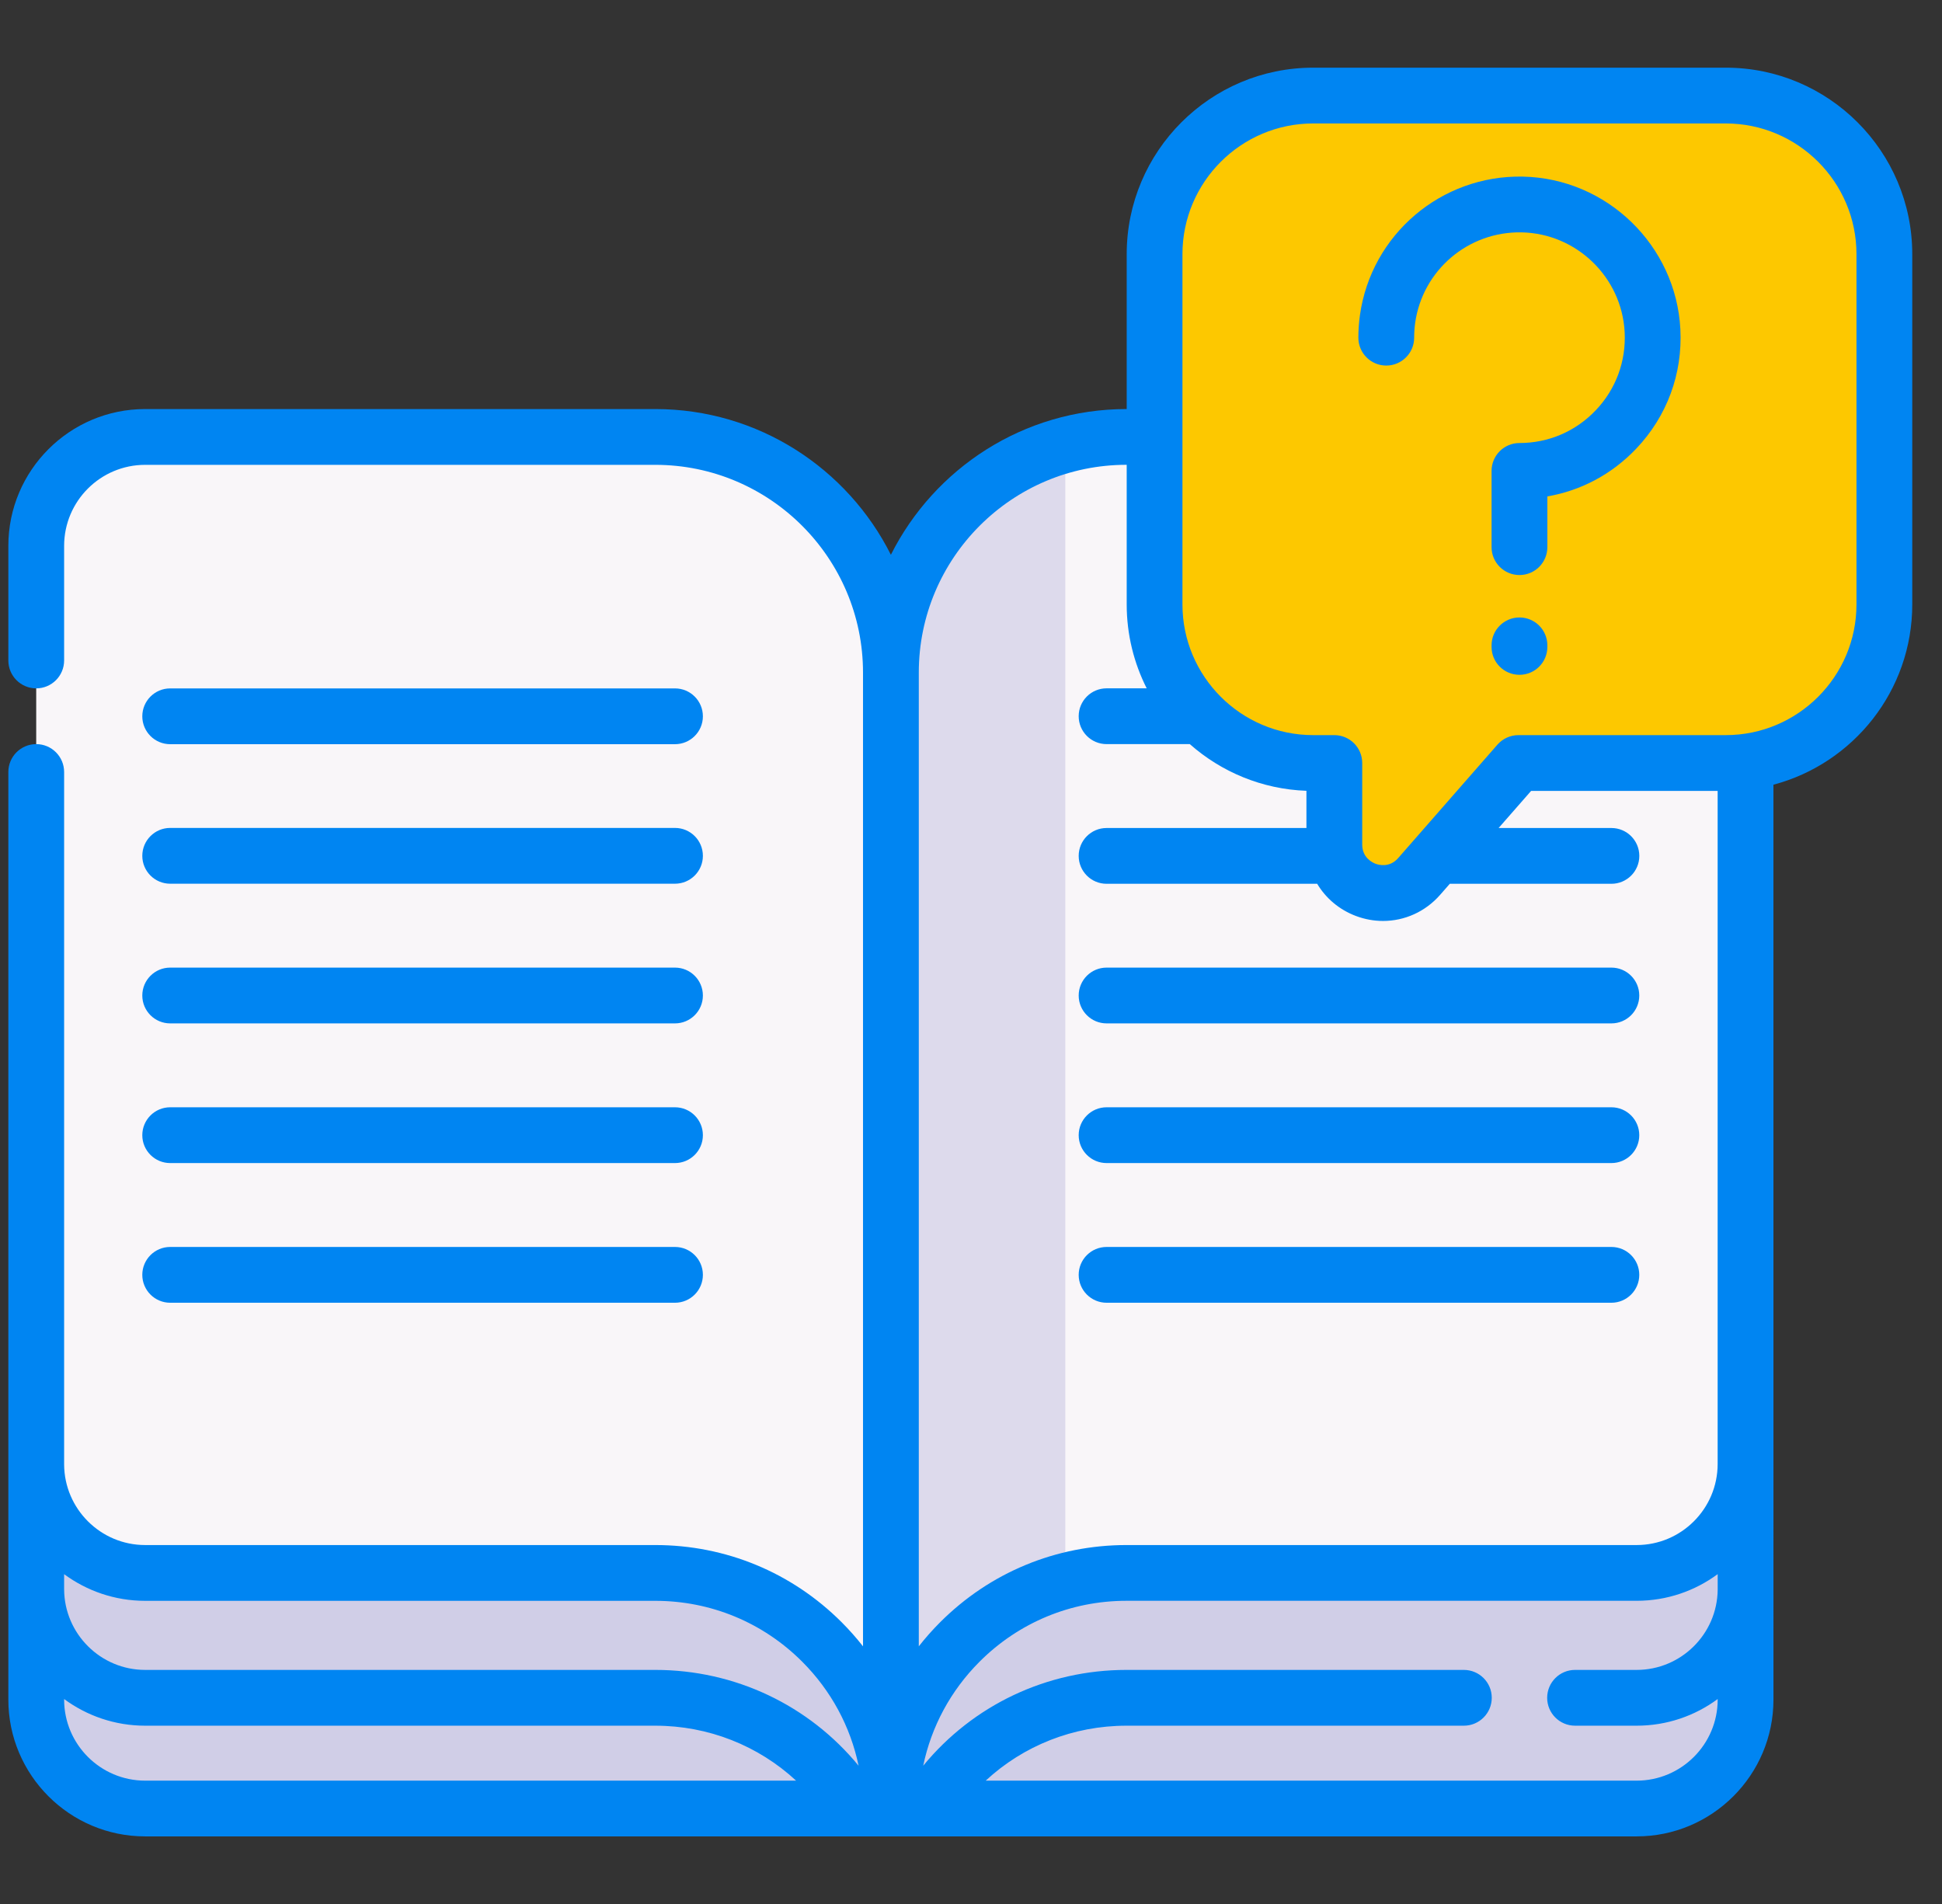
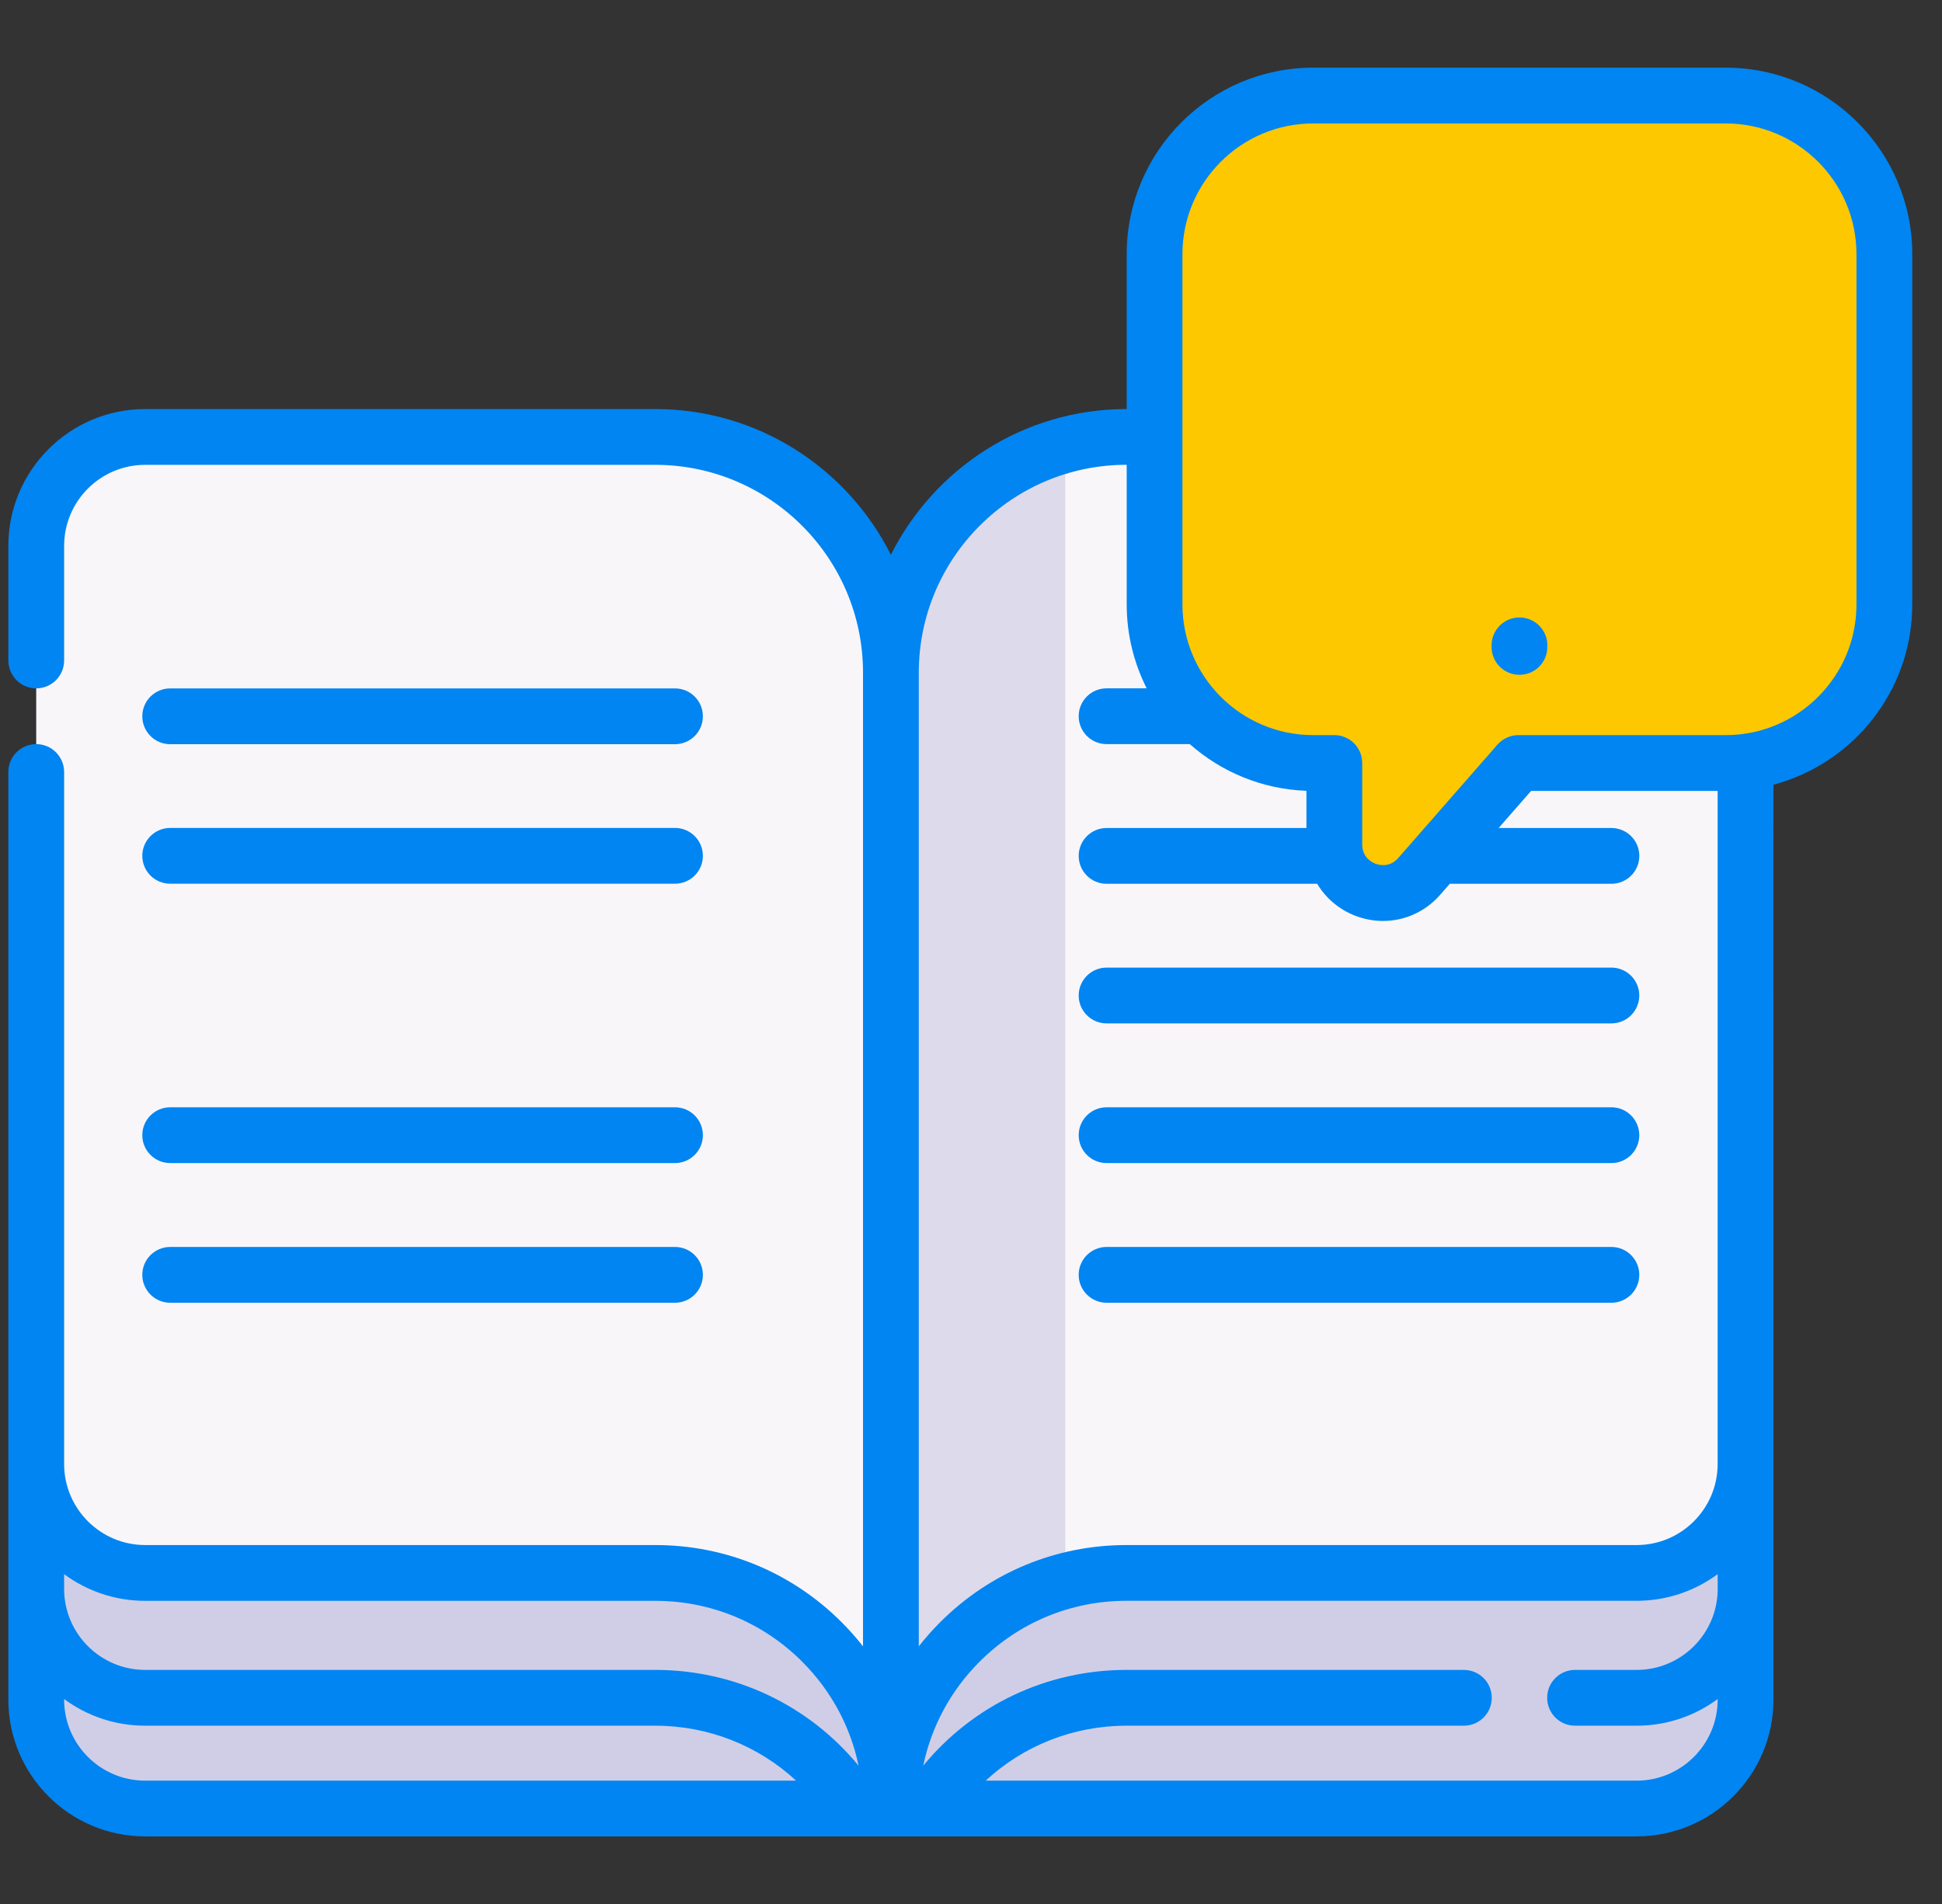
<svg xmlns="http://www.w3.org/2000/svg" width="51" height="50" viewBox="0 0 51 50" fill="none">
  <rect x="0" y="0" width="51" height="50" fill="#333333" stroke="none" />
  <g clip-path="url(#clip0_126_2394)">
    <path d="M0.951 36.664V44.632C0.951 46.212 2.232 47.493 3.812 47.493H42.981C44.56 47.493 45.841 46.212 45.841 44.632V36.664" fill="#D0CEE7" />
    <path d="M17.209 41.304H3.812C2.232 41.304 0.951 40.024 0.951 38.444V14.333C0.951 12.753 2.232 11.473 3.812 11.473H17.209C20.626 11.473 23.396 14.243 23.396 17.66V47.491C23.396 44.074 20.626 41.304 17.209 41.304Z" fill="#F9F6F9" />
    <path d="M45.841 14.332V38.444C45.841 40.024 44.56 41.304 42.981 41.304H29.583C29.027 41.304 28.489 41.377 27.977 41.515C26.913 41.8 25.964 42.361 25.208 43.116C24.089 44.236 23.396 45.783 23.396 47.491V17.659C23.396 14.797 25.338 12.39 27.977 11.684C28.489 11.546 29.027 11.473 29.583 11.473H42.981C44.56 11.473 45.841 12.752 45.841 14.332Z" fill="#F9F6F9" />
    <path d="M27.977 11.684V41.515C26.913 41.799 25.964 42.36 25.208 43.115C24.089 44.235 23.396 45.782 23.396 47.49V17.658C23.396 14.797 25.338 12.39 27.977 11.684Z" fill="#DDDAEC" />
    <path d="M34.486 2.508H45.322C47.622 2.508 49.486 4.372 49.486 6.673V15.871C49.486 18.171 47.622 20.035 45.322 20.035H39.877L37.27 23.014C36.497 23.897 35.042 23.351 35.042 22.177V20.035H34.486C32.186 20.035 30.321 18.171 30.321 15.871V6.673C30.321 4.372 32.186 2.508 34.486 2.508Z" fill="#FDC800" />
    <path d="M37.221 23.068C36.436 23.873 35.042 23.326 35.042 22.177V20.035H34.486C32.186 20.035 30.321 18.171 30.321 15.871V6.673C30.321 4.373 32.186 2.508 34.486 2.508H36.304C34.004 2.508 32.139 4.373 32.139 6.673V15.871C32.139 18.171 34.004 20.035 36.304 20.035H36.86V22.177C36.86 22.543 37.002 22.848 37.221 23.068Z" fill="#FDC800" />
    <path d="M29.061 26.875H42.318C42.722 26.875 43.05 26.547 43.05 26.143C43.05 25.738 42.722 25.41 42.318 25.41H29.061C28.656 25.41 28.328 25.738 28.328 26.143C28.328 26.547 28.656 26.875 29.061 26.875Z" fill="#0085F2" />
    <path d="M29.061 30.543H42.318C42.722 30.543 43.05 30.215 43.05 29.811C43.05 29.406 42.722 29.078 42.318 29.078H29.061C28.656 29.078 28.328 29.406 28.328 29.811C28.328 30.215 28.656 30.543 29.061 30.543Z" fill="#0085F2" />
    <path d="M29.061 34.211H42.318C42.722 34.211 43.05 33.883 43.05 33.478C43.05 33.074 42.722 32.746 42.318 32.746H29.061C28.656 32.746 28.328 33.074 28.328 33.478C28.328 33.883 28.656 34.211 29.061 34.211Z" fill="#0085F2" />
    <path d="M45.322 1.777H34.486C31.785 1.777 29.589 3.974 29.589 6.675V10.742H29.583C26.879 10.742 24.534 12.302 23.396 14.569C22.259 12.302 19.913 10.742 17.209 10.742H3.812C1.83 10.742 0.219 12.354 0.219 14.335V17.344C0.219 17.749 0.547 18.077 0.951 18.077C1.356 18.077 1.684 17.749 1.684 17.344V14.335C1.684 13.161 2.638 12.207 3.812 12.207H17.209C20.217 12.207 22.664 14.654 22.664 17.662V43.234C22.491 43.013 22.303 42.801 22.102 42.6C20.795 41.293 19.058 40.574 17.209 40.574H3.812C2.642 40.574 1.69 39.625 1.684 38.457L1.684 20.274C1.684 19.869 1.356 19.541 0.951 19.541C0.547 19.541 0.219 19.869 0.219 20.274V41.725C0.219 41.729 0.219 41.732 0.219 41.736V44.633C0.219 46.614 1.831 48.225 3.812 48.225H42.981C44.962 48.225 46.574 46.614 46.574 44.633L46.573 20.607C48.669 20.052 50.219 18.14 50.219 15.873V6.675C50.219 3.974 48.022 1.777 45.322 1.777ZM24.129 17.662C24.129 14.654 26.576 12.206 29.583 12.206H29.589V15.873C29.589 16.665 29.779 17.413 30.114 18.076H29.061C28.656 18.076 28.328 18.404 28.328 18.808C28.328 19.213 28.656 19.541 29.061 19.541H31.246C32.069 20.268 33.137 20.725 34.309 20.767V21.744H29.06C28.656 21.744 28.328 22.072 28.328 22.476C28.328 22.881 28.656 23.209 29.06 23.209H34.591C34.818 23.588 35.17 23.889 35.608 24.054C35.842 24.142 36.083 24.185 36.321 24.185C36.885 24.185 37.431 23.944 37.821 23.498L38.074 23.209H42.318C42.723 23.209 43.051 22.881 43.051 22.477C43.051 22.072 42.723 21.744 42.318 21.744H39.356L40.209 20.77H45.108V38.446C45.108 39.619 44.154 40.574 42.98 40.574H29.583C27.735 40.574 25.997 41.294 24.69 42.601C24.489 42.802 24.302 43.013 24.129 43.234V17.662V17.662ZM3.812 42.039H17.209C18.666 42.039 20.036 42.606 21.066 43.636C21.826 44.396 22.334 45.341 22.548 46.369C21.241 44.779 19.303 43.853 17.209 43.853H3.812C2.642 43.853 1.69 42.904 1.684 41.736V41.339C2.28 41.778 3.016 42.039 3.812 42.039ZM1.684 44.633V44.618C2.28 45.057 3.016 45.318 3.812 45.318H17.209C18.605 45.318 19.913 45.841 20.907 46.761H3.812C2.638 46.761 1.684 45.806 1.684 44.633ZM42.981 46.761H25.886C26.879 45.841 28.187 45.318 29.583 45.318H38.443C38.848 45.318 39.176 44.99 39.176 44.585C39.176 44.181 38.848 43.853 38.443 43.853H29.583C27.489 43.853 25.552 44.779 24.245 46.369C24.459 45.341 24.966 44.396 25.726 43.636C26.756 42.606 28.126 42.038 29.583 42.038H42.981C43.777 42.038 44.513 41.778 45.109 41.338V41.753C45.094 42.914 44.145 43.853 42.981 43.853H41.363C40.959 43.853 40.631 44.181 40.631 44.586C40.631 44.99 40.959 45.318 41.363 45.318H42.981C43.777 45.318 44.513 45.058 45.109 44.618V44.633C45.109 45.806 44.154 46.761 42.981 46.761ZM48.754 15.873C48.754 17.765 47.214 19.305 45.322 19.305H39.877C39.665 19.305 39.465 19.396 39.325 19.555L36.719 22.533C36.491 22.794 36.206 22.714 36.124 22.683C36.042 22.652 35.774 22.525 35.774 22.178V20.037C35.774 19.633 35.446 19.305 35.042 19.305H34.486C32.593 19.305 31.053 17.765 31.053 15.873V6.675C31.053 4.782 32.593 3.242 34.486 3.242H45.321C47.214 3.242 48.754 4.782 48.754 6.675V15.873H48.754Z" fill="#0085F2" />
-     <path d="M39.991 4.638C37.85 4.594 36.009 6.16 35.714 8.278C35.687 8.472 35.673 8.671 35.673 8.868C35.673 9.272 36.001 9.6 36.405 9.6C36.81 9.6 37.138 9.272 37.138 8.868C37.138 8.738 37.147 8.608 37.164 8.481C37.358 7.097 38.557 6.074 39.961 6.102C41.403 6.131 42.591 7.281 42.666 8.72C42.706 9.487 42.437 10.216 41.91 10.771C41.382 11.328 40.669 11.634 39.904 11.634C39.499 11.634 39.171 11.962 39.171 12.366V14.369C39.171 14.773 39.499 15.101 39.904 15.101C40.308 15.101 40.636 14.773 40.636 14.369V13.036C41.525 12.883 42.336 12.45 42.972 11.78C43.779 10.93 44.19 9.816 44.129 8.644C44.014 6.442 42.197 4.682 39.991 4.638Z" fill="#0085F2" />
    <path d="M39.904 16.215C39.499 16.215 39.171 16.543 39.171 16.947V16.989C39.171 17.393 39.499 17.721 39.904 17.721C40.308 17.721 40.636 17.393 40.636 16.989V16.947C40.636 16.543 40.308 16.215 39.904 16.215Z" fill="#0085F2" />
    <path d="M4.469 19.543H17.726C18.131 19.543 18.459 19.215 18.459 18.811C18.459 18.406 18.131 18.078 17.726 18.078H4.469C4.065 18.078 3.737 18.406 3.737 18.811C3.737 19.215 4.065 19.543 4.469 19.543Z" fill="#0085F2" />
    <path d="M4.469 23.207H17.726C18.131 23.207 18.459 22.879 18.459 22.475C18.459 22.07 18.131 21.742 17.726 21.742H4.469C4.065 21.742 3.737 22.07 3.737 22.475C3.737 22.879 4.065 23.207 4.469 23.207Z" fill="#0085F2" />
-     <path d="M4.469 26.875H17.726C18.131 26.875 18.459 26.547 18.459 26.143C18.459 25.738 18.131 25.41 17.726 25.41H4.469C4.065 25.41 3.737 25.738 3.737 26.143C3.737 26.547 4.065 26.875 4.469 26.875Z" fill="#0085F2" />
    <path d="M4.469 30.543H17.726C18.131 30.543 18.459 30.215 18.459 29.811C18.459 29.406 18.131 29.078 17.726 29.078H4.469C4.065 29.078 3.737 29.406 3.737 29.811C3.737 30.215 4.065 30.543 4.469 30.543Z" fill="#0085F2" />
    <path d="M4.469 34.211H17.726C18.131 34.211 18.459 33.883 18.459 33.478C18.459 33.074 18.131 32.746 17.726 32.746H4.469C4.065 32.746 3.737 33.074 3.737 33.478C3.737 33.883 4.065 34.211 4.469 34.211Z" fill="#0085F2" />
  </g>
  <defs>
    <clipPath id="clip0_126_2394">
      <rect width="50" height="50" fill="white" transform="translate(0.219)" />
    </clipPath>
  </defs>
</svg>